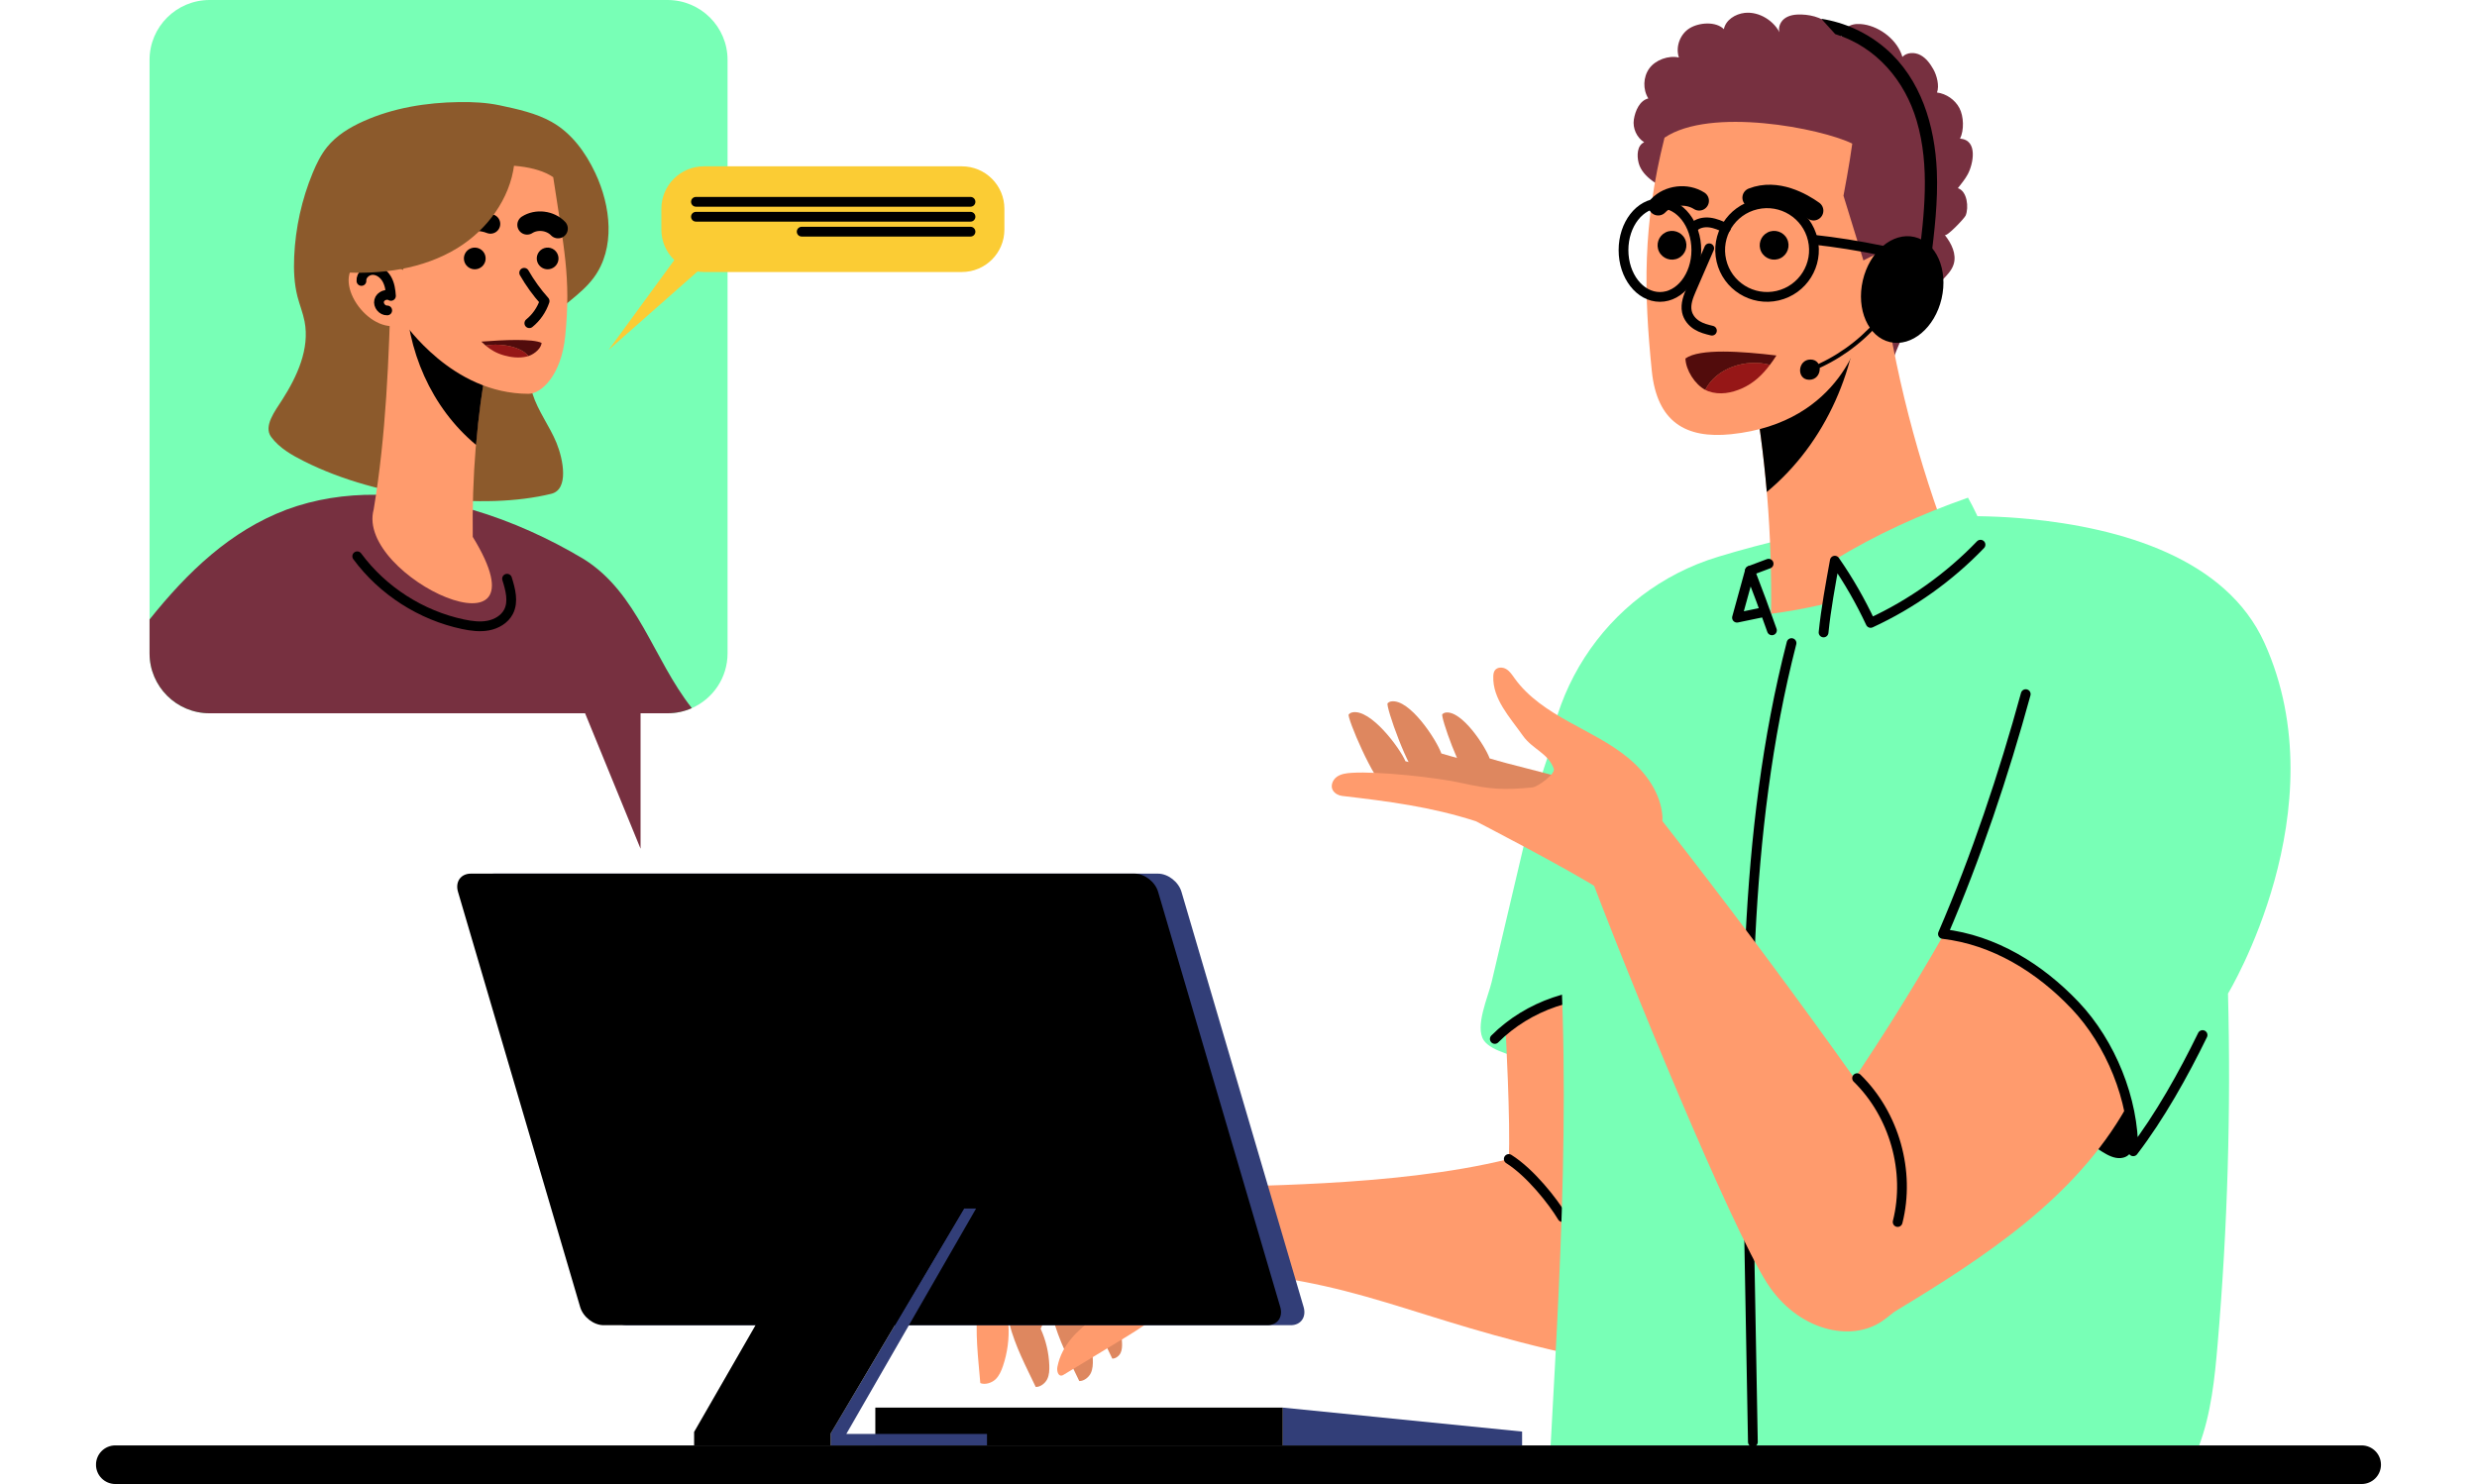
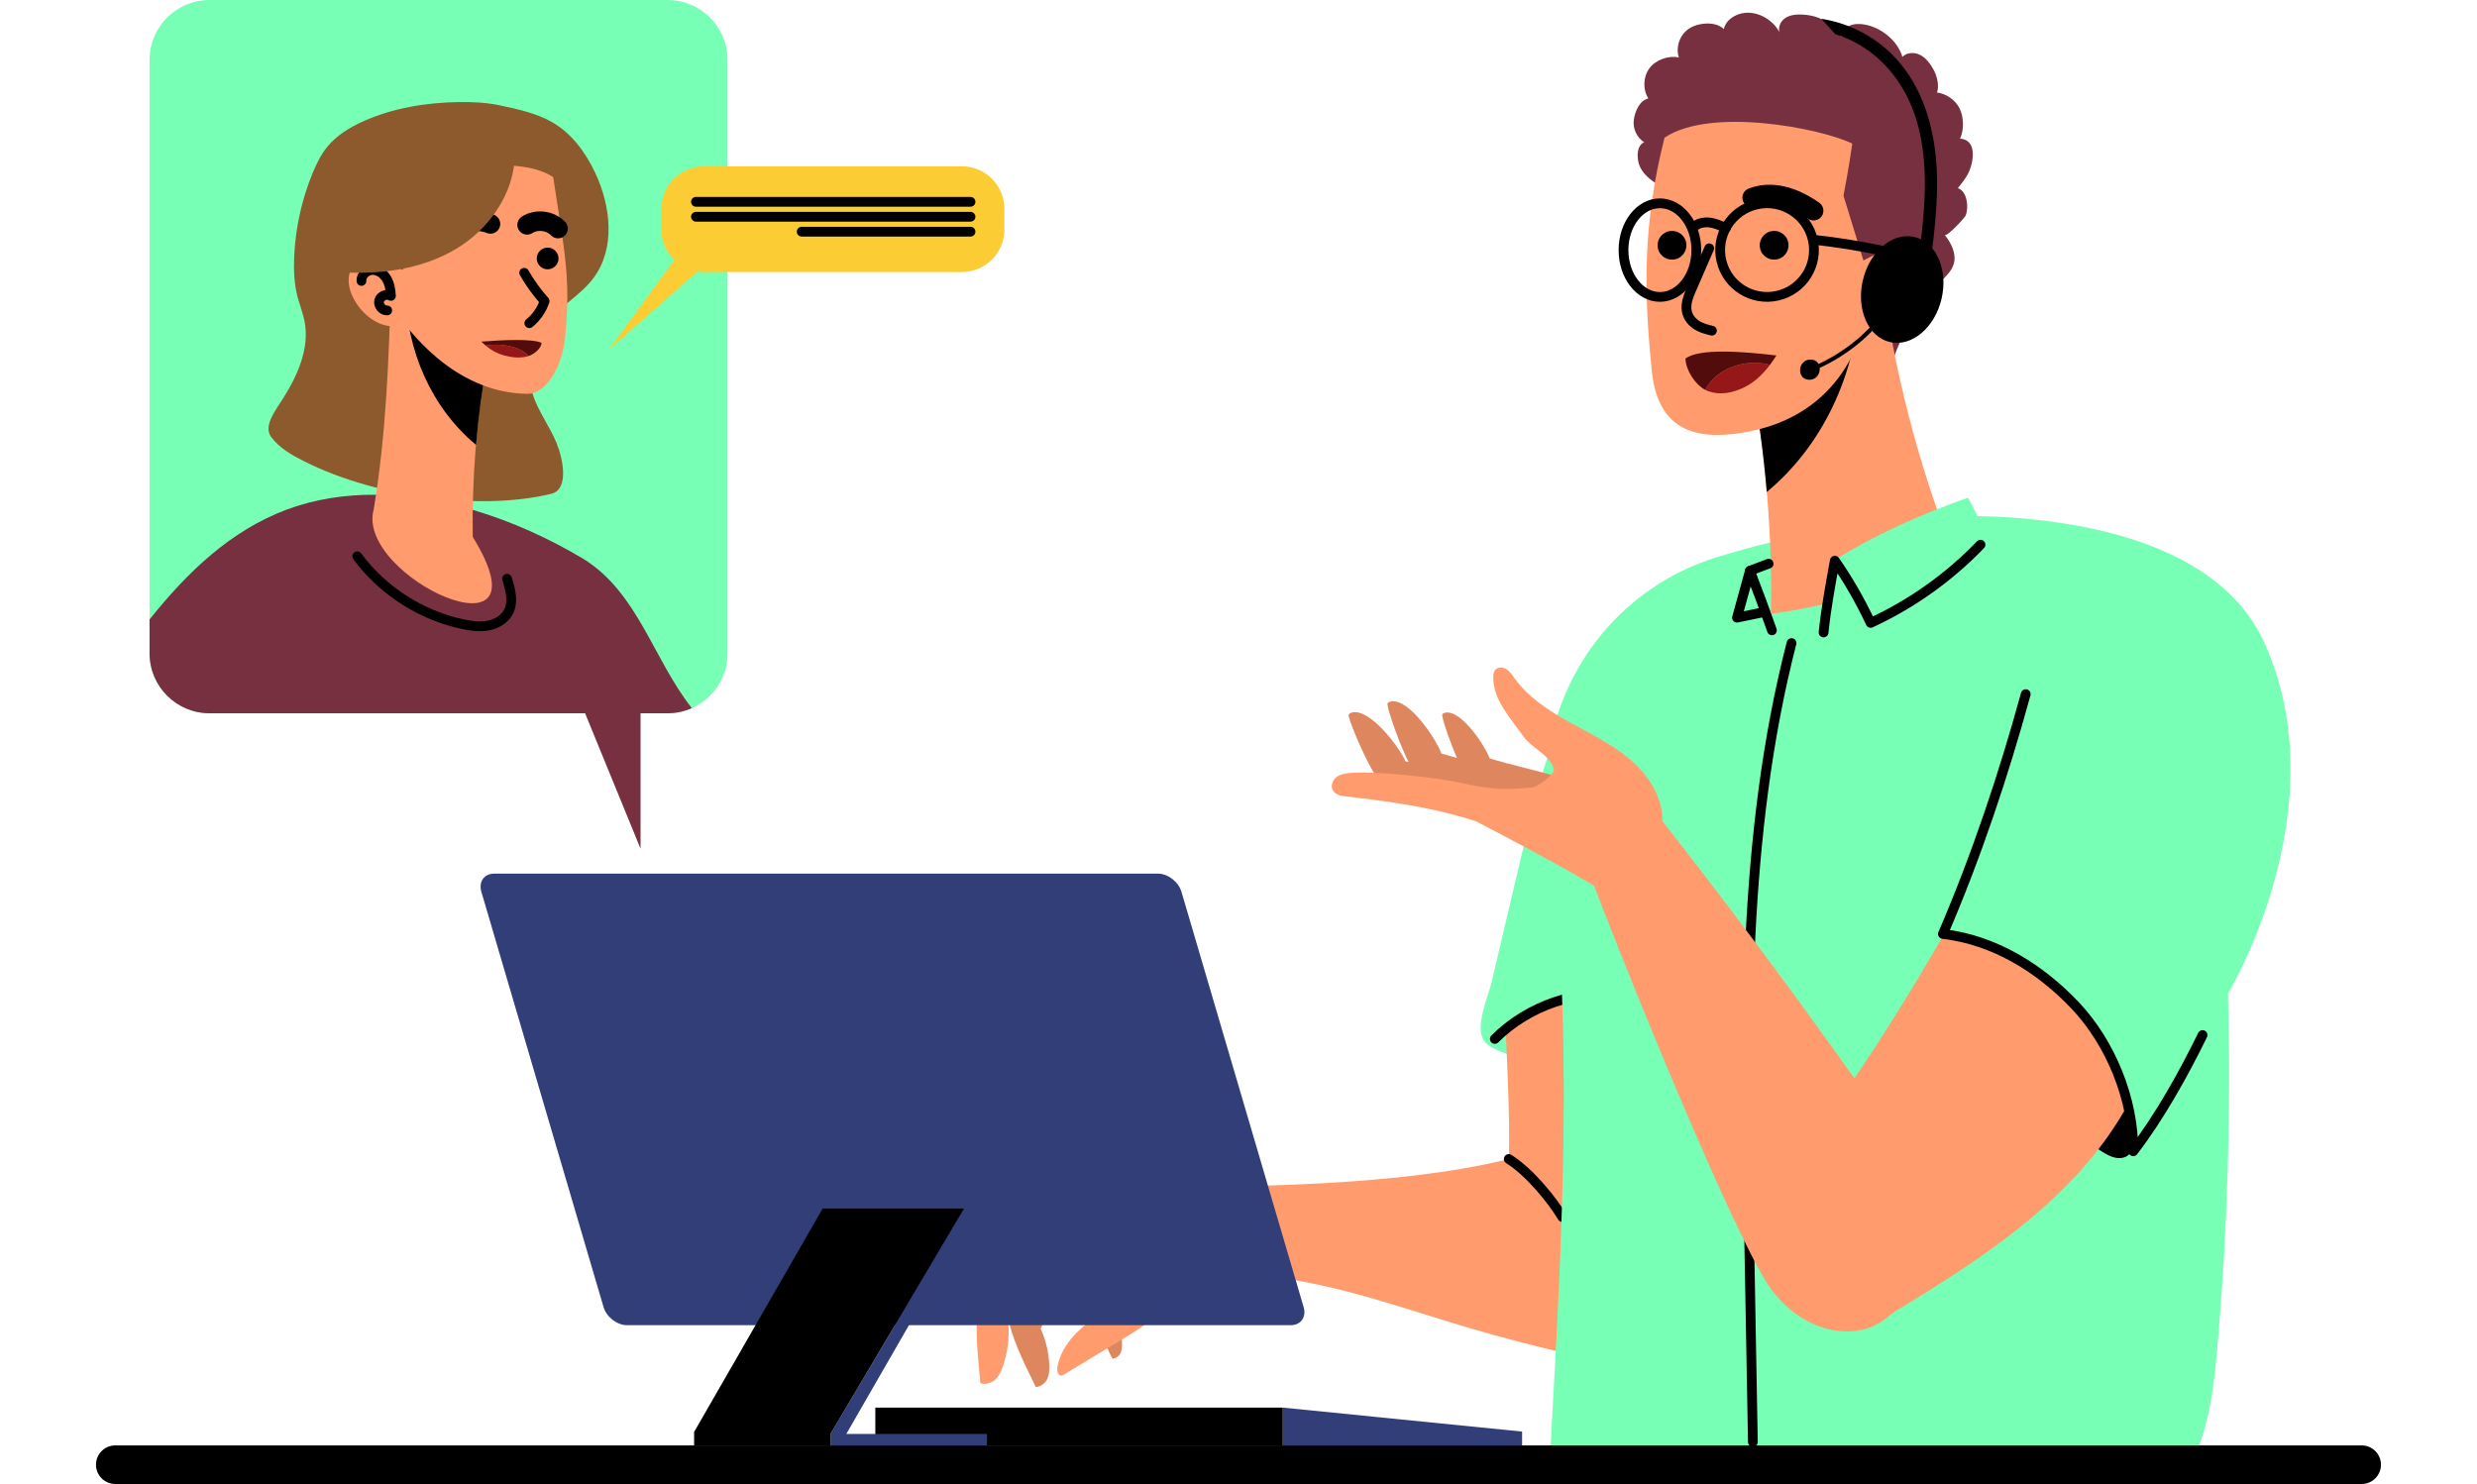
<svg xmlns="http://www.w3.org/2000/svg" width="504" height="302" viewBox="0 0 234 152" fill="none">
  <g clip-path="url(#clip0_3553_342)">
    <path d="M146.472 85.498C147.9 79.438 149.498 73.057 153.859 68.608C155.312 74.378 156.473 80.223 157.343 86.109C158.238 92.182 159.919 102.974 154.359 107.502C152.29 109.189 149.569 109.197 147.08 108.619C145.781 108.32 142.897 107.726 142.115 106.551C141.183 105.147 142.56 102.11 142.918 100.606C144.104 95.572 145.29 90.537 146.476 85.502L146.472 85.498Z" fill="#78FFB6" />
    <path d="M113.864 121.684C116.536 121.335 132.771 121.684 144.674 118.71C144.878 115.191 144.341 105.242 144.341 105.242C150.834 100.444 155.978 102.239 163.215 105.824C163.715 113.521 164.21 121.219 164.709 128.912C164.897 131.791 164.984 134.985 163.12 137.191C160.577 140.194 155.886 139.771 152.036 138.936C134.128 135.06 129.604 130.981 113.215 130.042C113.523 127.757 112.02 123.2 113.868 121.68L113.864 121.684Z" fill="#FF9B6D" />
    <path d="M150.168 124.658C149.202 123.046 146.893 120.105 144.678 118.71" stroke="black" stroke-linecap="round" stroke-linejoin="round" />
    <path d="M105.403 128.351C104.063 130.254 102.96 132.327 102.136 134.503C102.581 136.19 103.326 137.581 104.075 139.156C104.417 139.168 104.779 138.882 104.924 138.574C105.07 138.267 105.087 137.918 105.074 137.577C105.041 136.647 104.824 135.72 104.437 134.869C105.166 133.203 106.389 131.583 107.667 130.287L105.403 128.347V128.351Z" fill="#DE875F" />
-     <path d="M102.539 126.407C100.671 129.057 99.139 131.94 97.99 134.973C98.606 137.32 99.647 139.26 100.692 141.453C101.166 141.47 101.67 141.071 101.874 140.643C102.077 140.215 102.098 139.729 102.082 139.255C102.036 137.959 101.736 136.672 101.195 135.488C102.206 133.166 103.909 130.914 105.69 129.111L102.539 126.411V126.407Z" fill="#DE875F" />
    <path d="M98.082 127.014C96.214 129.664 94.682 132.547 93.534 135.579C94.149 137.926 95.19 139.866 96.234 142.059C96.709 142.076 97.213 141.677 97.416 141.249C97.62 140.822 97.641 140.336 97.625 139.862C97.579 138.566 97.279 137.278 96.738 136.094C97.749 133.772 99.452 131.521 101.233 129.718L98.082 127.018V127.014Z" fill="#DE875F" />
    <path d="M113.864 121.684C115.171 122.947 115.649 128.293 114.297 129.506C108.079 135.072 105.124 129.307 99.04 131.562C99.04 131.562 98.981 127.533 98.403 126.723L113.864 121.68V121.684Z" fill="#FF9B6D" />
    <path d="M98.403 126.727C95.414 128.754 92.684 131.155 90.295 133.859C90.012 136.547 90.333 138.969 90.558 141.661C91.044 141.864 91.727 141.644 92.11 141.283C92.493 140.921 92.705 140.419 92.876 139.92C93.342 138.553 93.533 137.091 93.438 135.65C95.406 133.631 98.066 131.953 100.625 130.773L98.407 126.727H98.403Z" fill="#FF9B6D" />
    <path d="M110.63 132.696C109.186 134.678 107.026 136.003 104.928 137.274C102.989 138.45 101.05 139.625 99.11 140.797C99.044 140.838 98.973 140.88 98.898 140.892C98.511 140.959 98.378 140.394 98.453 140.007C98.915 137.677 100.554 136.235 102.344 134.869C103.568 133.934 104.221 132.825 104.3 131.288C104.346 130.436 104.425 129.581 104.766 128.787C105.266 127.637 106.252 126.768 107.267 126.029C107.846 125.609 108.454 125.207 109.144 125.015C111.142 124.463 112.237 126.204 112.424 127.973C112.586 129.543 111.517 131.475 110.63 132.692V132.696Z" fill="#FF9B6D" />
    <path d="M143.247 106.414C146.668 102.995 151.712 101.275 156.515 101.89" stroke="black" stroke-linecap="round" stroke-linejoin="round" />
    <path d="M197.883 53.147C207.397 54.073 218.152 57.168 222.076 65.866C229.767 82.91 218.335 101.765 218.335 101.765C218.643 113.75 218.293 125.751 217.269 137.714C216.97 141.212 216.607 144.751 215.384 148.045H148.965C150.118 127.001 151.429 105.126 148.69 84.119C147.117 72.027 154.434 60.566 166.124 57.026C175.484 54.189 186.859 52.075 197.879 53.151L197.883 53.147Z" fill="#78FFB6" />
    <path d="M173.636 65.866C168.584 85.536 168.921 106.131 169.291 126.436C169.42 133.523 169.549 140.605 169.678 147.692" stroke="black" stroke-linecap="round" stroke-linejoin="round" />
    <path d="M162.088 19.973C167.594 25.153 173.1 30.329 178.61 35.509C179.38 36.231 180.167 36.967 181.107 37.444C182.052 37.922 182.73 38.254 183.704 37.847C184.716 34.441 186.559 31.284 189.031 28.729C189.514 28.231 190.034 27.728 190.238 27.068C190.563 26.025 190.005 24.916 189.327 24.064C189.51 24.297 191.35 22.361 191.47 22.07C191.799 21.269 191.641 19.582 190.671 19.275C191.037 18.793 191.395 18.382 191.682 17.85C192.236 16.828 192.769 14.327 190.892 14.203C191.32 13.339 191.279 11.914 190.825 11.062C190.372 10.211 189.489 9.6 188.532 9.475C188.794 8.794 188.519 7.722 188.157 7.091C187.829 6.514 187.421 5.953 186.834 5.641C186.247 5.33 185.444 5.346 184.99 5.828C184.503 4.15 182.776 2.775 181.049 2.501C180.562 2.422 180.042 2.426 179.592 2.634C179.143 2.841 178.781 3.278 178.772 3.772C178.281 2.974 177.299 2.181 176.429 1.836C175.867 1.612 175.26 1.508 174.656 1.487C174.04 1.466 173.387 1.541 172.9 1.915C172.413 2.289 172.172 3.032 172.517 3.539C171.914 2.152 170.332 1.151 168.83 1.321C167.873 1.429 166.895 2.044 166.707 2.987C165.896 2.173 164.181 2.289 163.199 2.891C162.217 3.494 161.738 4.802 162.1 5.89C161.043 5.649 159.69 6.136 159.062 7.02C158.433 7.901 158.396 9.164 158.97 10.082C158.088 10.298 157.63 11.336 157.489 12.234C157.347 13.131 157.78 14.091 158.546 14.572C157.822 14.888 157.78 15.918 157.976 16.683C158.171 17.447 158.75 18.058 159.387 18.527C160.023 18.996 160.731 19.362 161.347 19.856" fill="#773040" />
    <path d="M169.562 38.915C173.241 34.171 177.424 30.852 182.859 28.285C184.129 37.881 186.555 47.323 190.072 56.345C184.491 60.034 178.081 62.003 171.543 62.867C171.651 54.837 171.031 46.799 169.562 38.915Z" fill="#FF9B6D" />
    <path d="M169.562 38.915C172.729 34.831 176.271 31.803 180.662 29.402C180.574 37.556 177.153 45.366 171.102 50.392C170.777 46.542 170.269 42.708 169.562 38.911V38.915Z" fill="black" />
    <path d="M160.627 14.103C165.326 10.925 176.633 13.131 179.855 14.709C179.597 16.699 178.956 20.047 178.956 20.047L180.999 26.681C180.999 26.681 185.302 24.197 187.217 25.659C190.809 28.405 185.215 36.04 180.874 33.938C180.679 33.843 179.006 43.293 167.427 44.477C162.824 44.947 159.853 43.239 159.324 37.972C158.517 29.946 158.363 23.105 160.627 14.103Z" fill="#FF9B6D" />
    <path d="M171.422 37.37C170.644 38.404 169.758 39.247 168.567 39.775C167.514 40.244 166.299 40.493 165.113 40.074C165.009 40.036 164.905 39.987 164.801 39.933C165.912 37.706 168.942 36.701 171.422 37.37Z" fill="#961717" />
    <path d="M162.77 36.718C164.214 35.666 168.567 35.986 172.088 36.41C171.876 36.746 171.656 37.066 171.422 37.37C168.942 36.701 165.912 37.706 164.801 39.933C163.74 39.368 162.812 37.918 162.77 36.718Z" fill="#520C0C" />
    <path d="M165.484 33.868C164.955 33.739 164.414 33.606 163.94 33.307C163.461 33.008 163.041 32.522 162.916 31.903C162.758 31.13 163.074 30.341 163.382 29.631C163.99 28.231 164.597 26.831 165.205 25.431" stroke="black" stroke-linecap="round" stroke-linejoin="round" />
    <path d="M186.634 28.173C186.701 27.379 185.914 26.686 185.119 26.681C184.324 26.677 183.6 27.221 183.201 27.911C182.801 28.601 182.68 29.41 182.635 30.204C183.201 29.851 184.066 30.196 184.233 30.84C184.399 31.488 183.808 32.206 183.138 32.169" stroke="black" stroke-linecap="round" stroke-linejoin="round" />
    <path d="M170.532 25.78C170.898 26.507 171.785 26.802 172.513 26.44C173.242 26.075 173.537 25.19 173.175 24.463C172.809 23.736 171.922 23.441 171.194 23.803C170.466 24.168 170.17 25.053 170.532 25.78Z" fill="black" />
    <path d="M160.073 25.78C160.439 26.507 161.326 26.802 162.054 26.44C162.783 26.075 163.078 25.19 162.716 24.463C162.35 23.736 161.463 23.441 160.735 23.803C160.007 24.168 159.711 25.053 160.073 25.78Z" fill="black" />
    <path d="M175.896 21.58C174.76 20.766 172.147 19.25 169.604 20.247" stroke="black" stroke-width="2" stroke-linecap="round" stroke-linejoin="round" />
-     <path d="M164.177 20.567C162.891 19.744 161.035 19.968 159.982 21.069" stroke="black" stroke-width="2" stroke-linecap="round" stroke-linejoin="round" />
    <path d="M166.452 26.701C165.852 24.122 167.459 21.545 170.043 20.946C172.626 20.346 175.208 21.95 175.808 24.529C176.409 27.108 174.802 29.684 172.218 30.284C169.634 30.884 167.053 29.279 166.452 26.701Z" stroke="black" stroke-linecap="round" stroke-linejoin="round" />
    <path d="M160.157 30.412C158.097 30.412 156.428 28.265 156.428 25.618C156.428 22.97 158.097 20.824 160.157 20.824C162.216 20.824 163.886 22.97 163.886 25.618C163.886 28.265 162.216 30.412 160.157 30.412Z" stroke="black" stroke-linecap="round" stroke-linejoin="round" />
    <path d="M166.916 23.354C166.379 23.109 165.833 22.864 165.247 22.793C164.66 22.723 164.023 22.851 163.607 23.271" stroke="black" stroke-linecap="round" stroke-linejoin="round" />
    <path d="M175.838 24.546C178.19 24.804 180.525 25.173 182.843 25.655" stroke="black" stroke-linecap="round" stroke-linejoin="round" />
    <path d="M180.936 28.721C180.246 31.695 181.49 34.524 183.721 35.039C185.947 35.554 188.315 33.56 189.002 30.59C189.693 27.616 188.449 24.787 186.218 24.272C183.991 23.757 181.623 25.751 180.936 28.721Z" fill="black" />
    <path d="M183.284 4.977C186.9 8.096 188.315 12.886 188.515 17.513C188.648 20.612 188.27 23.703 187.891 26.773C187.795 27.562 186.547 27.495 186.642 26.698C187.225 21.954 187.829 17.048 186.455 12.379C185.24 8.246 182.314 4.802 178.127 3.498C178.123 3.498 178.115 3.498 178.111 3.494L176.683 1.923C179.08 2.301 181.374 3.332 183.284 4.977Z" fill="black" />
    <path d="M175.56 37.644C178.14 36.605 180.441 34.969 182.273 32.879C182.447 32.68 182.726 32.987 182.551 33.187C180.699 35.301 178.356 36.962 175.747 38.014C175.501 38.113 175.306 37.743 175.555 37.644H175.56Z" fill="black" />
    <path d="M175.58 36.825C176.92 36.825 176.795 38.898 175.455 38.898C174.115 38.898 174.24 36.825 175.58 36.825Z" fill="black" />
    <path d="M194.429 57.998C193.867 55.544 192.943 53.172 191.707 50.974C186.788 52.71 182.356 54.704 177.902 57.425C177.902 57.425 177.262 60.628 176.916 64.778C181.39 65.7 189.077 62.639 194.429 57.994V57.998Z" fill="#78FFB6" />
    <path d="M192.989 55.789C189.78 59.128 185.943 61.862 181.736 63.802C180.699 61.588 179.467 59.432 178.069 57.425C177.632 59.851 177.166 62.327 176.916 64.778" stroke="black" stroke-linecap="round" stroke-linejoin="round" />
    <path d="M171.63 64.562C170.91 62.514 170.161 60.483 169.375 58.46C168.933 60.063 168.492 61.662 168.051 63.266L170.956 62.663" stroke="black" stroke-linecap="round" stroke-linejoin="round" />
    <path d="M171.29 57.737C170.657 57.994 170.004 58.202 169.371 58.46" stroke="black" stroke-linecap="round" stroke-linejoin="round" />
    <path d="M207.368 118.614C206.677 118.676 206.024 118.323 205.437 117.958C199.057 113.978 194.837 107.377 191.179 100.814C190.267 99.177 189.36 97.47 189.214 95.605C193.151 95.858 196.768 97.915 199.81 100.424C202.312 102.48 204.546 104.893 206.153 107.701C207.235 109.592 208.022 111.669 208.384 113.816C208.588 115.037 209.407 118.427 207.368 118.61V118.614Z" fill="black" />
    <path d="M158.662 81.872C164.539 89.32 170.27 96.888 175.847 104.565C178.635 108.404 181.386 112.267 184.095 116.159C186.193 119.167 188.624 122.781 188.324 126.636C188.058 130.075 185.681 133.436 182.884 135.338C179.726 137.49 174.286 136.314 171.148 131.45C167.465 125.742 157.035 100.444 152.374 87.97L158.658 81.868L158.662 81.872Z" fill="#FF9B6D" />
    <path d="M132.11 80.738C130.874 80.094 128.069 73.431 128.289 73.177C128.381 73.073 128.506 72.999 128.639 72.97C130.508 72.55 133.525 76.613 134.099 77.971C136.576 78.561 140.213 79.13 142.689 79.72C143.001 79.795 143.364 79.911 143.459 80.218C143.518 80.397 143.459 80.592 143.401 80.771C143.16 81.544 142.918 82.312 142.677 83.085C142.619 83.263 142.556 83.454 142.41 83.575C142.182 83.758 141.853 83.704 141.566 83.637C138.165 82.844 132.926 81.174 132.106 80.746L132.11 80.738Z" fill="#DE875F" />
    <path d="M135.61 79.811C134.42 79.088 132.035 72.268 132.272 72.031C132.368 71.935 132.497 71.865 132.634 71.844C134.524 71.541 137.283 75.782 137.774 77.174C140.209 77.913 143.805 78.71 146.239 79.454C146.547 79.546 146.897 79.687 146.976 79.998C147.022 80.181 146.951 80.372 146.885 80.547C146.593 81.303 146.306 82.055 146.015 82.811C145.948 82.985 145.873 83.172 145.719 83.284C145.482 83.454 145.153 83.376 144.874 83.292C141.532 82.291 136.405 80.297 135.614 79.82L135.61 79.811Z" fill="#DE875F" />
    <path d="M140.812 80.002C139.764 79.367 137.666 73.36 137.874 73.152C137.962 73.065 138.074 73.007 138.195 72.986C139.859 72.72 142.29 76.455 142.719 77.68C144.862 78.332 148.025 79.034 150.168 79.687C150.439 79.77 150.751 79.89 150.818 80.164C150.859 80.326 150.797 80.493 150.738 80.646C150.485 81.311 150.231 81.976 149.973 82.64C149.914 82.794 149.848 82.96 149.71 83.056C149.502 83.205 149.211 83.135 148.966 83.064C146.023 82.183 141.512 80.426 140.817 80.007L140.812 80.002Z" fill="#DE875F" />
    <path d="M154.263 91.247C150.618 88.917 141.308 84.115 141.308 84.115C136.696 82.624 132.305 82.075 127.615 81.523C127.249 81.481 126.883 81.286 126.679 80.975C126.383 80.522 126.633 79.874 127.074 79.562C127.515 79.251 128.085 79.188 128.622 79.155C131.269 78.985 137.291 79.624 139.876 80.206C142.727 80.846 144.192 80.937 147.101 80.65C147.65 80.596 149.473 79.263 149.29 78.744C148.724 77.14 147.105 76.742 146.123 75.354C144.787 73.464 143.006 71.582 143.093 69.268C143.101 69.052 143.13 68.828 143.255 68.658C143.505 68.309 144.054 68.309 144.421 68.533C144.787 68.753 145.028 69.131 145.278 69.48C146.664 71.416 148.728 72.758 150.809 73.917C152.89 75.076 155.071 76.11 156.91 77.63C158.75 79.151 160.248 81.257 160.415 83.633C160.585 86.009 156.598 90.749 154.263 91.243V91.247Z" fill="#FF9B6D" />
    <path d="M177.682 113.957C181.852 107.984 185.752 101.819 189.356 95.493C198.466 97.163 206.195 104.32 207.935 113.401C202.682 122.71 193.447 128.746 184.295 134.283C182.506 135.367 180.516 136.485 178.448 136.165C176.7 135.891 175.235 134.582 174.423 133.012C173.612 131.442 173.375 129.635 173.345 127.869C173.266 123.121 174.96 117.858 177.682 113.962V113.957Z" fill="#FF9B6D" />
    <path d="M215.729 106.015C213.786 109.999 211.33 114.398 208.629 117.92C208.692 112.636 206.32 106.817 202.678 102.978C199.036 99.14 194.383 96.274 189.139 95.659C192.531 87.795 195.361 79.354 197.621 71.096" stroke="black" stroke-linecap="round" stroke-linejoin="round" />
-     <path d="M180.35 110.431C184.17 114.169 185.81 119.985 184.503 125.165" stroke="black" stroke-linecap="round" stroke-linejoin="round" />
    <path d="M146.043 146.629V148.045H121.534V144.174L146.043 146.629Z" fill="#323E78" />
    <path d="M79.808 144.174H121.534V148.05H79.808V144.174Z" fill="black" />
    <path d="M54.383 135.733H122.354C123.382 135.733 123.973 134.902 123.669 133.872L111.159 91.343C110.855 90.317 109.777 89.482 108.749 89.482H40.778C39.75 89.482 39.159 90.313 39.463 91.343L51.973 133.872C52.277 134.898 53.355 135.733 54.383 135.733Z" fill="#323E78" />
-     <path d="M51.99 135.733H119.961C120.989 135.733 121.58 134.902 121.276 133.872L108.766 91.343C108.462 90.317 107.384 89.482 106.356 89.482H38.385C37.357 89.482 36.766 90.313 37.069 91.343L49.58 133.872C49.884 134.898 50.962 135.733 51.99 135.733Z" fill="black" />
    <path d="M88.888 123.786H90.125L76.836 146.874H91.244V148.045H76.166H75.242V146.82L88.888 123.786Z" fill="#323E78" />
    <path d="M74.414 123.786H88.889L75.242 146.82V148.045H74.514H69.678H61.25V146.666L74.414 123.786Z" fill="black" />
    <path d="M1.981 152H232.019C233.114 152 234 151.115 234 150.023C234 148.93 233.114 148.045 232.019 148.045H1.977C0.882 148.045 -0.004 148.93 -0.004 150.023C-0.004 151.115 0.882 152 1.977 152H1.981Z" fill="black" />
    <path d="M5.481 6.136V66.917C5.481 70.307 8.232 73.057 11.628 73.057H58.524C59.415 73.057 60.255 72.87 61.017 72.529C63.173 71.578 64.675 69.422 64.675 66.917V6.136C64.675 2.746 61.924 0 58.524 0H11.628C8.232 0 5.481 2.746 5.481 6.136Z" fill="#78FFB6" />
    <path d="M5.481 63.449V66.917C5.481 70.307 8.232 73.057 11.628 73.057H58.524C59.415 73.057 60.255 72.87 61.017 72.529C57.059 67.515 55.498 60.724 49.938 57.259C46.447 55.166 42.576 53.4 38.581 52.224C35.318 51.261 31.971 50.696 28.675 50.675C25.537 50.646 22.449 51.111 19.519 52.195C13.747 54.376 9.385 58.572 5.481 63.449Z" fill="#773040" />
    <path d="M42.093 59.274C42.439 60.383 42.776 61.629 42.243 62.659C41.848 63.428 41.02 63.91 40.171 64.072C39.322 64.234 38.439 64.117 37.59 63.939C33.291 63.033 29.354 60.508 26.749 56.977" stroke="black" stroke-linecap="round" stroke-linejoin="round" />
    <path d="M46.667 12.491C48.698 13.629 50.138 15.615 51.128 17.721C52.727 21.119 53.205 25.423 50.97 28.443C49.609 30.283 47.445 31.392 46.022 33.187C44.449 35.168 43.941 37.939 44.707 40.348C45.269 42.122 46.446 43.634 47.154 45.354C47.857 47.073 48.436 50.127 46.63 50.575C39.75 52.27 29.008 51.115 21.321 47.252C20.056 46.617 18.774 45.894 17.933 44.751C17.122 43.651 18.337 42.089 19.074 40.938C20.605 38.537 21.896 35.725 21.359 32.929C21.192 32.061 20.851 31.234 20.63 30.378C20.289 29.049 20.235 27.666 20.293 26.295C20.422 23.346 21.067 20.421 22.195 17.696C22.582 16.766 23.028 15.848 23.66 15.062C24.63 13.866 25.991 13.04 27.398 12.412C30.452 11.046 33.828 10.501 37.178 10.456C38.581 10.435 39.991 10.501 41.361 10.792C43.184 11.183 45.048 11.581 46.671 12.491H46.667Z" fill="#8C5A2C" />
    <path d="M28.434 52.179C29.707 44.564 29.998 36.713 30.207 28.949C34.227 30.877 37.336 33.361 40.074 36.892C38.963 42.849 38.497 48.922 38.58 54.987C46.775 68.325 26.532 59.108 28.434 52.183V52.179Z" fill="#FF9B6D" />
    <path d="M40.078 36.892C37.685 33.806 35.009 31.521 31.696 29.71C31.763 35.87 34.347 41.769 38.917 45.566C39.163 42.658 39.546 39.762 40.083 36.892H40.078Z" fill="black" />
    <path d="M46.825 18.149C43.275 15.748 34.735 17.414 32.3 18.606C32.496 20.105 32.979 22.64 32.979 22.64L31.435 27.653C31.435 27.653 28.184 25.776 26.736 26.881C24.022 28.958 28.247 34.724 31.526 33.133C31.676 33.062 36.35 40.319 44.282 40.336C45.627 40.336 47.649 38.412 48.049 34.433C48.661 28.372 47.895 25.36 46.821 18.149H46.825Z" fill="#FF9B6D" />
    <path d="M39.9 35.392C40.416 35.828 41.003 36.182 41.789 36.402C42.489 36.597 43.292 36.705 44.078 36.526C44.149 36.51 44.216 36.489 44.287 36.468C43.55 35.533 41.544 35.11 39.9 35.392Z" fill="#961717" />
    <path d="M45.631 35.118C44.674 34.678 41.794 34.811 39.459 34.989C39.6 35.131 39.746 35.264 39.9 35.392C41.544 35.11 43.55 35.534 44.287 36.468C44.99 36.231 45.602 35.621 45.631 35.114V35.118Z" fill="#520C0C" />
    <path d="M27.181 28.775C27.131 28.177 27.722 27.653 28.326 27.649C28.929 27.645 29.474 28.056 29.774 28.576C30.074 29.095 30.165 29.71 30.203 30.308C29.774 30.042 29.121 30.299 28.996 30.79C28.871 31.276 29.316 31.82 29.82 31.795" stroke="black" stroke-linecap="round" stroke-linejoin="round" />
-     <path d="M39.783 26.968C39.508 27.516 38.838 27.741 38.289 27.466C37.74 27.192 37.515 26.523 37.79 25.975C38.064 25.427 38.734 25.203 39.284 25.477C39.833 25.751 40.058 26.42 39.783 26.968Z" fill="black" />
    <path d="M47.246 26.968C46.971 27.516 46.301 27.741 45.752 27.466C45.202 27.192 44.977 26.523 45.252 25.975C45.527 25.427 46.197 25.203 46.746 25.477C47.295 25.751 47.52 26.42 47.246 26.968Z" fill="black" />
    <path d="M35.293 23.794C36.017 23.034 38.472 22.178 40.395 22.934" stroke="black" stroke-width="2" stroke-linecap="round" stroke-linejoin="round" />
    <path d="M44.145 23.03C45.115 22.407 46.522 22.577 47.316 23.412" stroke="black" stroke-width="2" stroke-linecap="round" stroke-linejoin="round" />
    <path d="M43.846 27.94C44.441 28.979 45.144 29.955 45.939 30.84C45.639 31.729 45.09 32.526 44.374 33.103" stroke="black" stroke-linecap="round" stroke-linejoin="round" />
    <path d="M37.049 25.385C33.507 27.57 29.166 28.152 25.013 27.873C24.792 27.857 24.559 27.836 24.389 27.695C24.214 27.549 24.151 27.313 24.122 27.088C23.993 26.129 24.272 25.165 24.576 24.243C25.321 21.983 26.253 19.744 27.752 17.895C29.5 15.74 31.997 14.203 34.71 13.609C36.708 13.172 38.814 13.247 40.778 13.812C42.563 14.323 43.046 14.988 42.826 16.828C42.397 20.371 40.041 23.537 37.045 25.385H37.049Z" fill="#8C5A2C" />
    <path d="M55.765 70.942V86.931L49.218 70.942H55.765Z" fill="#773040" />
    <path d="M62.253 17.036H88.668C91.075 17.036 93.026 18.983 93.026 21.385V23.512C93.026 25.914 91.075 27.861 88.668 27.861H62.253C59.847 27.861 57.896 25.914 57.896 23.512V21.385C57.896 18.983 59.847 17.036 62.253 17.036Z" fill="#FBCC34" />
    <path d="M63.106 26.478L52.49 35.845L60.351 25.09L63.106 26.478Z" fill="#FBCC34" />
    <path d="M89.555 20.67H61.437" stroke="black" stroke-linecap="round" stroke-linejoin="round" />
    <path d="M89.555 22.199H61.437" stroke="black" stroke-linecap="round" stroke-linejoin="round" />
    <path d="M89.555 23.728H72.266" stroke="black" stroke-linecap="round" stroke-linejoin="round" />
  </g>
  <defs>
    <clipPath id="clip0_3553_342">
      <rect width="234" height="152" fill="white" transform="matrix(-1 0 0 1 234 0)" />
    </clipPath>
  </defs>
</svg>